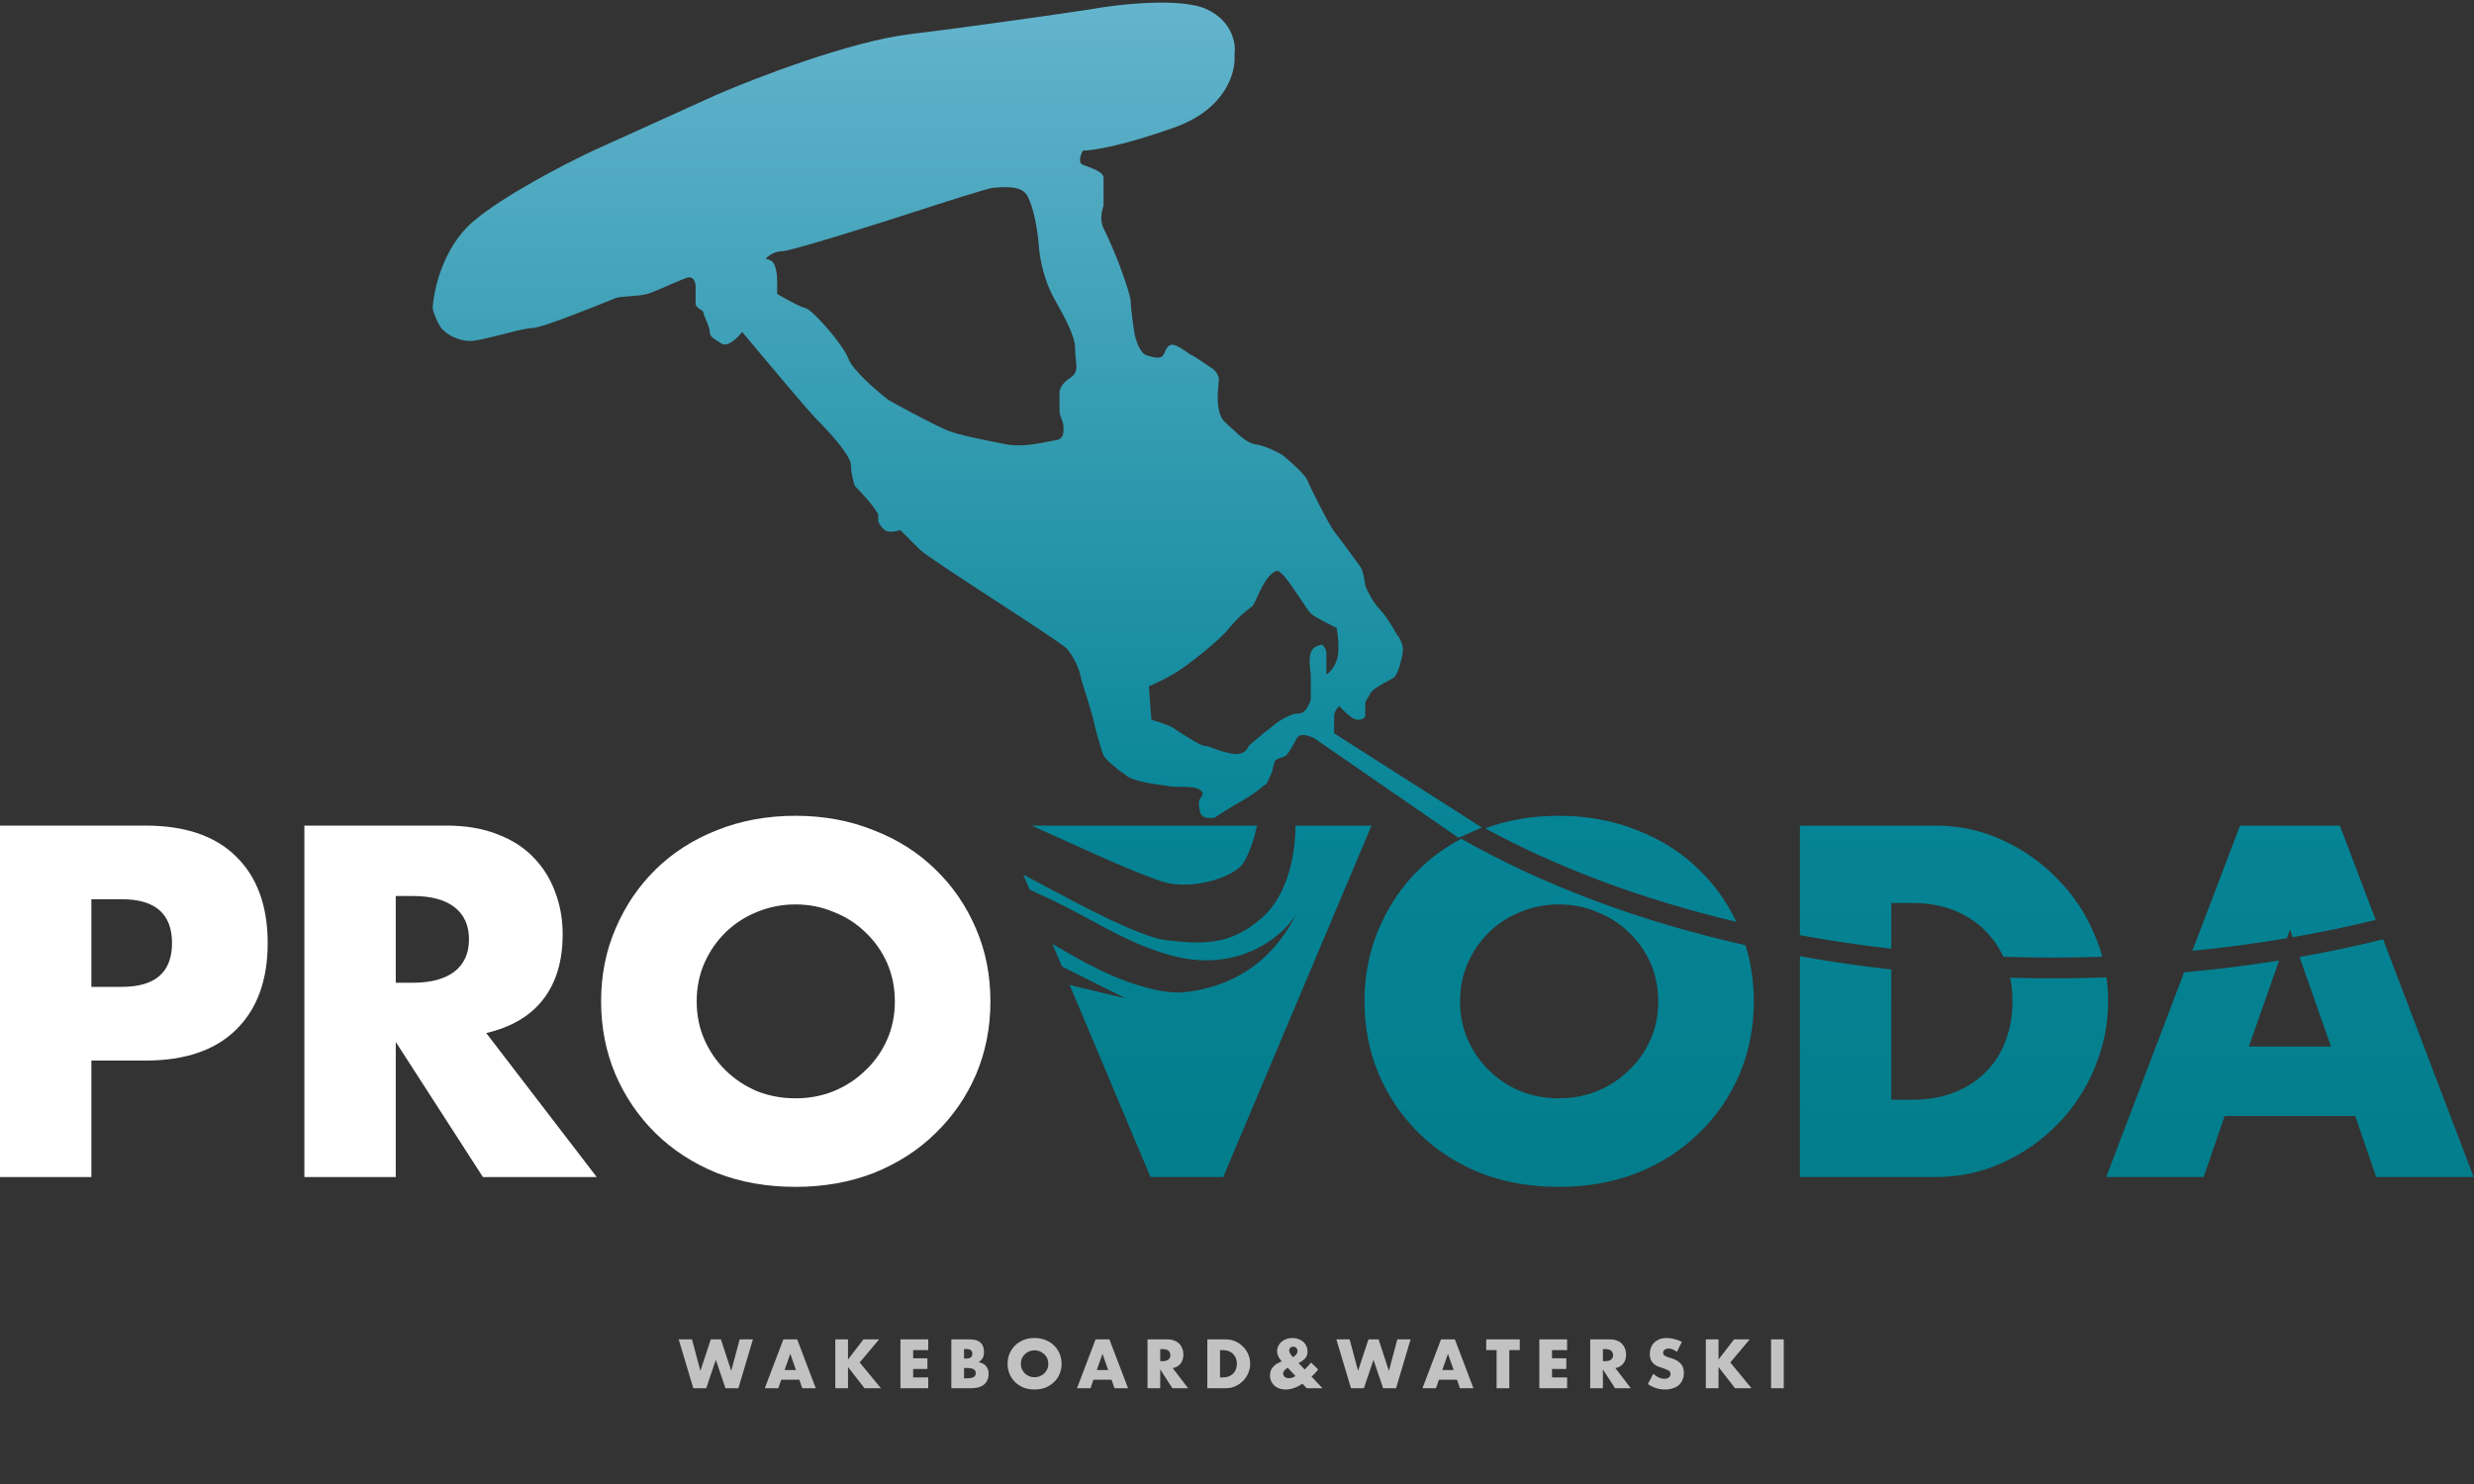
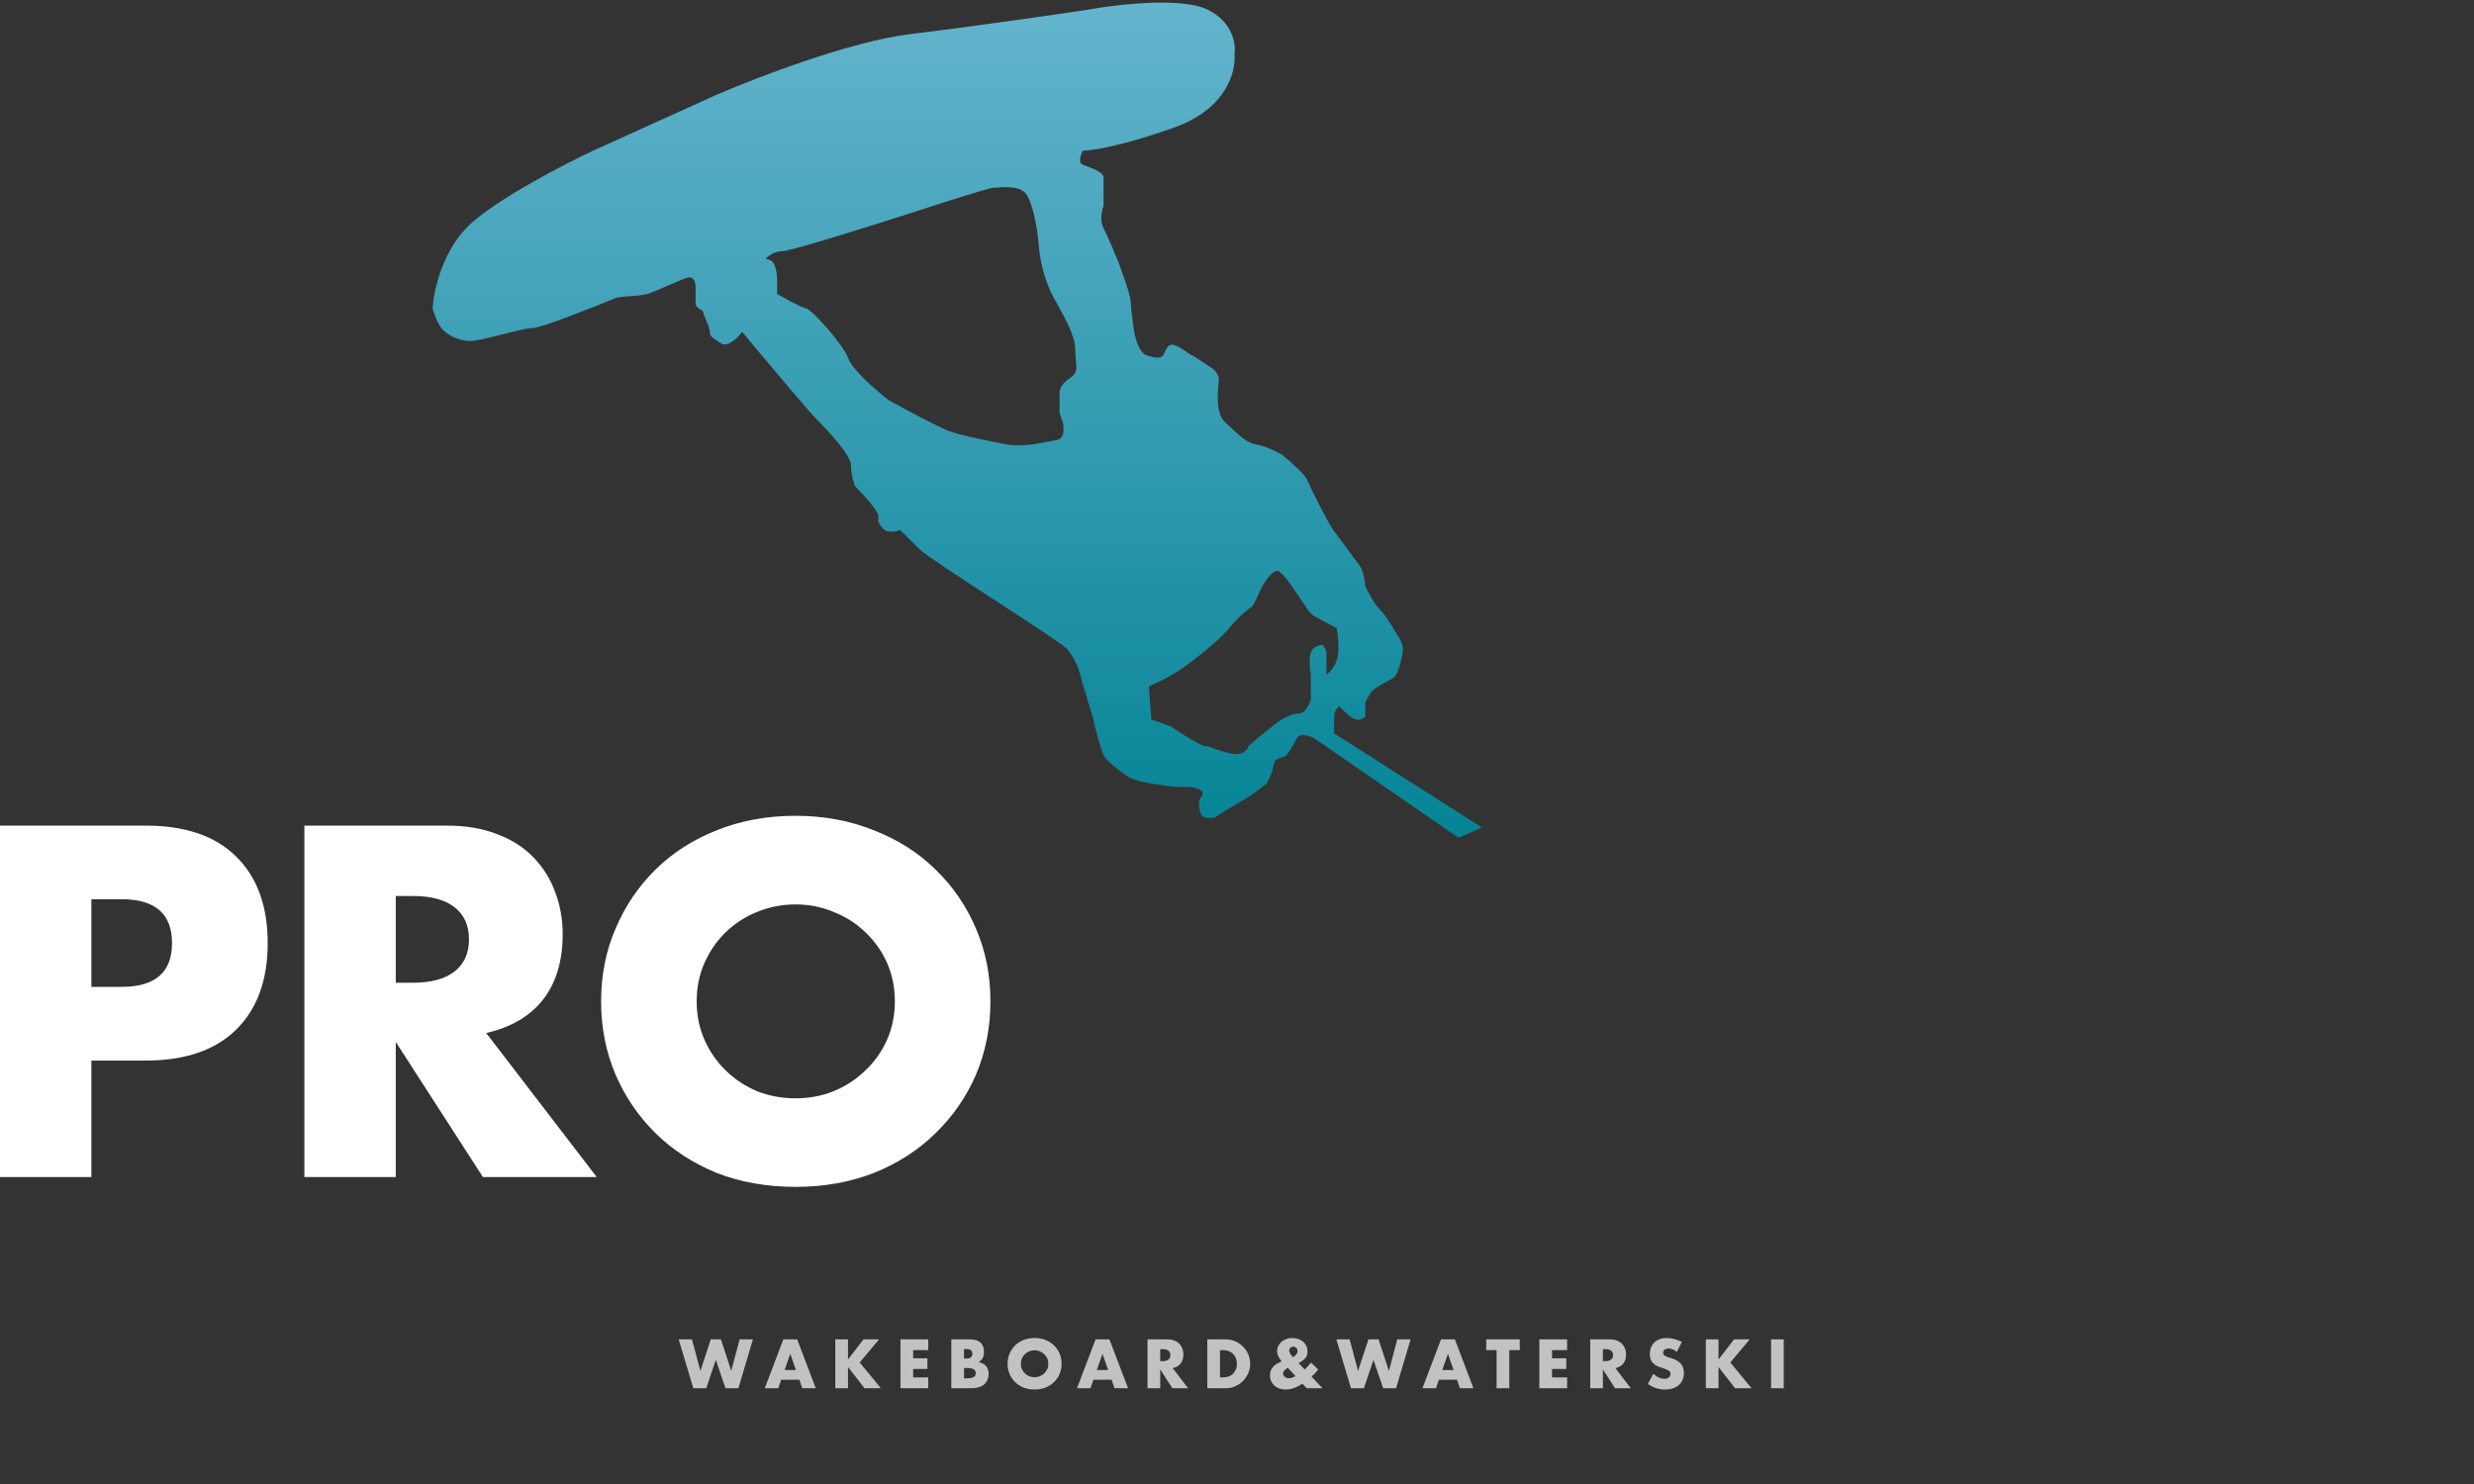
<svg xmlns="http://www.w3.org/2000/svg" width="30" height="18" viewBox="0 0 30 18" fill="none">
  <rect x="0" y="0" width="30" height="18" fill="#333333" stroke="none" />
  <path d="M8.391 16.246L8.493 16.628L8.619 16.246H8.742L8.867 16.628L8.969 16.246H9.13L8.954 16.838H8.797L8.68 16.494L8.564 16.838H8.407L8.23 16.246H8.391ZM9.652 16.618L9.583 16.421L9.514 16.618H9.652ZM9.693 16.735H9.473L9.438 16.838H9.274L9.499 16.246H9.667L9.892 16.838H9.728L9.693 16.735ZM10.283 16.49L10.47 16.246H10.66L10.425 16.526L10.682 16.838H10.483L10.283 16.581V16.838H10.129V16.246H10.283V16.49ZM11.256 16.376H11.073V16.475H11.246V16.605H11.073V16.707H11.256V16.838H10.919V16.246H11.256V16.376ZM11.69 16.718H11.724C11.763 16.718 11.79 16.713 11.807 16.703C11.824 16.694 11.832 16.677 11.832 16.655C11.832 16.634 11.824 16.618 11.807 16.608C11.79 16.598 11.763 16.593 11.724 16.593H11.69V16.718ZM11.69 16.478H11.719C11.767 16.478 11.791 16.459 11.791 16.421C11.791 16.383 11.767 16.363 11.719 16.363H11.69V16.478ZM11.536 16.246H11.766C11.82 16.246 11.861 16.259 11.89 16.285C11.918 16.311 11.932 16.349 11.932 16.398C11.932 16.428 11.927 16.453 11.916 16.473C11.905 16.492 11.889 16.508 11.867 16.522C11.889 16.526 11.907 16.533 11.923 16.542C11.938 16.55 11.951 16.561 11.96 16.573C11.97 16.586 11.977 16.6 11.982 16.616C11.986 16.631 11.988 16.648 11.988 16.666C11.988 16.694 11.983 16.718 11.973 16.739C11.963 16.761 11.95 16.779 11.932 16.794C11.915 16.808 11.894 16.819 11.868 16.827C11.843 16.834 11.815 16.838 11.784 16.838H11.536V16.246ZM12.379 16.542C12.379 16.565 12.383 16.587 12.392 16.607C12.401 16.627 12.413 16.644 12.428 16.659C12.443 16.673 12.461 16.685 12.481 16.693C12.501 16.701 12.523 16.705 12.545 16.705C12.568 16.705 12.589 16.701 12.609 16.693C12.629 16.685 12.647 16.673 12.662 16.659C12.678 16.644 12.69 16.627 12.699 16.607C12.708 16.587 12.712 16.565 12.712 16.542C12.712 16.518 12.708 16.496 12.699 16.476C12.69 16.457 12.678 16.439 12.662 16.425C12.647 16.41 12.629 16.399 12.609 16.391C12.589 16.383 12.568 16.378 12.545 16.378C12.523 16.378 12.501 16.383 12.481 16.391C12.461 16.399 12.443 16.41 12.428 16.425C12.413 16.439 12.401 16.457 12.392 16.476C12.383 16.496 12.379 16.518 12.379 16.542ZM12.218 16.542C12.218 16.498 12.226 16.457 12.242 16.419C12.258 16.381 12.281 16.348 12.309 16.319C12.338 16.291 12.373 16.269 12.412 16.253C12.453 16.237 12.497 16.229 12.545 16.229C12.593 16.229 12.637 16.237 12.677 16.253C12.717 16.269 12.752 16.291 12.781 16.319C12.81 16.348 12.833 16.381 12.849 16.419C12.865 16.457 12.873 16.498 12.873 16.542C12.873 16.586 12.865 16.627 12.849 16.665C12.833 16.703 12.81 16.736 12.781 16.764C12.752 16.792 12.717 16.814 12.677 16.831C12.637 16.846 12.593 16.854 12.545 16.854C12.497 16.854 12.453 16.846 12.412 16.831C12.373 16.814 12.338 16.792 12.309 16.764C12.281 16.736 12.258 16.703 12.242 16.665C12.226 16.627 12.218 16.586 12.218 16.542ZM13.438 16.618L13.369 16.421L13.3 16.618H13.438ZM13.479 16.735H13.259L13.224 16.838H13.06L13.285 16.246H13.453L13.679 16.838H13.514L13.479 16.735ZM14.069 16.51H14.098C14.128 16.51 14.152 16.504 14.168 16.491C14.184 16.479 14.192 16.461 14.192 16.437C14.192 16.414 14.184 16.396 14.168 16.383C14.152 16.37 14.128 16.364 14.098 16.364H14.069V16.51ZM14.407 16.838H14.216L14.069 16.61V16.838H13.915V16.246H14.154C14.187 16.246 14.216 16.25 14.241 16.261C14.265 16.27 14.286 16.283 14.301 16.3C14.318 16.317 14.329 16.336 14.337 16.358C14.346 16.38 14.35 16.403 14.35 16.428C14.35 16.474 14.339 16.51 14.317 16.538C14.296 16.566 14.264 16.585 14.221 16.595L14.407 16.838ZM14.794 16.707H14.83C14.857 16.707 14.88 16.703 14.901 16.695C14.922 16.686 14.94 16.675 14.954 16.66C14.969 16.645 14.979 16.628 14.987 16.608C14.995 16.588 14.999 16.566 14.999 16.542C14.999 16.518 14.995 16.496 14.987 16.476C14.979 16.455 14.968 16.438 14.953 16.423C14.939 16.408 14.921 16.397 14.9 16.389C14.88 16.38 14.856 16.376 14.83 16.376H14.794V16.707ZM14.64 16.246H14.868C14.909 16.246 14.946 16.254 14.981 16.27C15.017 16.286 15.048 16.308 15.074 16.335C15.101 16.362 15.122 16.393 15.137 16.429C15.152 16.465 15.16 16.502 15.16 16.542C15.16 16.58 15.152 16.618 15.137 16.654C15.122 16.689 15.101 16.721 15.075 16.748C15.049 16.775 15.018 16.797 14.982 16.813C14.947 16.83 14.909 16.838 14.868 16.838H14.64V16.246ZM15.679 16.462C15.716 16.439 15.734 16.415 15.734 16.388C15.734 16.373 15.729 16.36 15.719 16.35C15.71 16.339 15.697 16.334 15.682 16.334C15.668 16.334 15.656 16.338 15.647 16.348C15.637 16.357 15.633 16.369 15.633 16.383C15.633 16.402 15.648 16.428 15.679 16.462ZM15.615 16.59C15.578 16.613 15.559 16.636 15.559 16.659C15.559 16.668 15.561 16.676 15.565 16.683C15.569 16.69 15.574 16.696 15.58 16.701C15.586 16.706 15.593 16.71 15.601 16.713C15.61 16.715 15.618 16.717 15.628 16.717C15.654 16.717 15.681 16.708 15.709 16.691L15.615 16.59ZM15.821 16.611C15.852 16.582 15.878 16.553 15.898 16.527L15.985 16.611C15.976 16.623 15.966 16.635 15.954 16.648C15.944 16.66 15.931 16.672 15.916 16.686L15.904 16.697L16.036 16.838H15.845L15.793 16.784C15.722 16.831 15.654 16.854 15.589 16.854C15.562 16.854 15.536 16.85 15.513 16.842C15.49 16.833 15.47 16.822 15.453 16.806C15.437 16.791 15.424 16.773 15.414 16.753C15.405 16.732 15.4 16.709 15.4 16.685C15.4 16.663 15.403 16.643 15.409 16.626C15.415 16.609 15.425 16.593 15.44 16.577C15.451 16.565 15.463 16.555 15.476 16.546C15.49 16.538 15.506 16.529 15.526 16.52L15.542 16.512L15.532 16.5C15.502 16.462 15.486 16.425 15.486 16.391C15.486 16.368 15.491 16.346 15.501 16.326C15.51 16.307 15.523 16.29 15.539 16.275C15.556 16.261 15.575 16.25 15.598 16.242C15.62 16.233 15.645 16.229 15.671 16.229C15.698 16.229 15.722 16.233 15.745 16.242C15.767 16.25 15.787 16.261 15.803 16.275C15.82 16.29 15.832 16.307 15.841 16.327C15.851 16.347 15.855 16.368 15.855 16.391C15.855 16.407 15.854 16.421 15.85 16.434C15.846 16.447 15.84 16.459 15.831 16.47C15.823 16.481 15.812 16.492 15.797 16.502C15.784 16.512 15.767 16.523 15.746 16.533L15.821 16.611ZM16.366 16.246L16.468 16.628L16.594 16.246H16.717L16.842 16.628L16.944 16.246H17.105L16.929 16.838H16.772L16.655 16.494L16.539 16.838H16.382L16.205 16.246H16.366ZM17.627 16.618L17.558 16.421L17.489 16.618H17.627ZM17.668 16.735H17.448L17.413 16.838H17.249L17.474 16.246H17.642L17.867 16.838H17.703L17.668 16.735ZM18.302 16.376V16.838H18.148V16.376H18.022V16.246H18.429V16.376H18.302ZM19.003 16.376H18.82V16.475H18.993V16.605H18.82V16.707H19.003V16.838H18.666V16.246H19.003V16.376ZM19.437 16.51H19.466C19.496 16.51 19.519 16.504 19.536 16.491C19.552 16.479 19.56 16.461 19.56 16.437C19.56 16.414 19.552 16.396 19.536 16.383C19.519 16.37 19.496 16.364 19.466 16.364H19.437V16.51ZM19.775 16.838H19.584L19.437 16.61V16.838H19.283V16.246H19.522C19.555 16.246 19.584 16.25 19.609 16.261C19.633 16.27 19.653 16.283 19.669 16.3C19.685 16.317 19.697 16.336 19.705 16.358C19.714 16.38 19.718 16.403 19.718 16.428C19.718 16.474 19.707 16.51 19.685 16.538C19.663 16.566 19.631 16.585 19.589 16.595L19.775 16.838ZM20.334 16.397C20.317 16.384 20.3 16.374 20.283 16.367C20.267 16.36 20.25 16.357 20.235 16.357C20.215 16.357 20.198 16.362 20.186 16.371C20.173 16.381 20.167 16.393 20.167 16.408C20.167 16.419 20.17 16.427 20.176 16.434C20.183 16.441 20.191 16.447 20.201 16.452C20.211 16.457 20.223 16.461 20.235 16.465C20.248 16.468 20.261 16.472 20.274 16.476C20.324 16.493 20.361 16.516 20.384 16.544C20.407 16.572 20.419 16.608 20.419 16.653C20.419 16.683 20.414 16.711 20.403 16.736C20.393 16.76 20.378 16.781 20.359 16.799C20.339 16.817 20.315 16.83 20.286 16.839C20.258 16.849 20.226 16.854 20.19 16.854C20.115 16.854 20.046 16.832 19.982 16.787L20.048 16.663C20.071 16.684 20.093 16.699 20.116 16.709C20.139 16.719 20.161 16.724 20.183 16.724C20.208 16.724 20.226 16.718 20.238 16.707C20.251 16.695 20.257 16.682 20.257 16.667C20.257 16.658 20.256 16.651 20.253 16.645C20.25 16.638 20.244 16.632 20.237 16.626C20.23 16.621 20.22 16.616 20.208 16.611C20.196 16.606 20.182 16.601 20.165 16.595C20.146 16.589 20.126 16.582 20.107 16.575C20.088 16.567 20.071 16.557 20.055 16.544C20.041 16.531 20.029 16.516 20.019 16.497C20.011 16.477 20.006 16.453 20.006 16.424C20.006 16.395 20.011 16.368 20.02 16.345C20.03 16.32 20.044 16.3 20.061 16.283C20.079 16.266 20.1 16.253 20.125 16.243C20.151 16.234 20.18 16.229 20.211 16.229C20.24 16.229 20.271 16.233 20.303 16.242C20.335 16.25 20.366 16.261 20.395 16.277L20.334 16.397ZM20.839 16.49L21.027 16.246H21.217L20.982 16.526L21.239 16.838H21.039L20.839 16.581V16.838H20.685V16.246H20.839V16.49ZM21.63 16.246V16.838H21.476V16.246H21.63Z" fill="#C2C2C2" />
  <path d="M1.108 11.97H1.476C1.883 11.97 2.086 11.793 2.086 11.439C2.086 11.085 1.883 10.907 1.476 10.907H1.108V11.97ZM1.108 14.277H0V10.014H1.764C2.243 10.014 2.609 10.138 2.861 10.387C3.117 10.636 3.246 10.987 3.246 11.439C3.246 11.891 3.117 12.242 2.861 12.491C2.609 12.739 2.243 12.864 1.764 12.864H1.108V14.277ZM4.799 11.92H5.008C5.227 11.92 5.395 11.874 5.512 11.784C5.628 11.693 5.687 11.563 5.687 11.394C5.687 11.224 5.628 11.094 5.512 11.004C5.395 10.913 5.227 10.868 5.008 10.868H4.799V11.92ZM7.236 14.277H5.856L4.799 12.638V14.277H3.691V10.014H5.415C5.653 10.014 5.86 10.05 6.037 10.121C6.215 10.189 6.36 10.284 6.473 10.404C6.59 10.525 6.676 10.664 6.733 10.823C6.793 10.981 6.823 11.151 6.823 11.332C6.823 11.656 6.744 11.92 6.586 12.123C6.431 12.323 6.201 12.459 5.896 12.53L7.236 14.277ZM8.448 12.146C8.448 12.315 8.48 12.472 8.544 12.615C8.608 12.758 8.695 12.883 8.804 12.988C8.914 13.094 9.04 13.177 9.183 13.237C9.33 13.294 9.485 13.322 9.647 13.322C9.809 13.322 9.962 13.294 10.105 13.237C10.252 13.177 10.38 13.094 10.489 12.988C10.602 12.883 10.691 12.758 10.755 12.615C10.819 12.472 10.851 12.315 10.851 12.146C10.851 11.976 10.819 11.82 10.755 11.676C10.691 11.533 10.602 11.409 10.489 11.303C10.38 11.198 10.252 11.117 10.105 11.06C9.962 11 9.809 10.97 9.647 10.97C9.485 10.97 9.33 11 9.183 11.06C9.04 11.117 8.914 11.198 8.804 11.303C8.695 11.409 8.608 11.533 8.544 11.676C8.48 11.82 8.448 11.976 8.448 12.146ZM7.289 12.146C7.289 11.829 7.347 11.535 7.464 11.264C7.581 10.989 7.743 10.749 7.95 10.546C8.158 10.342 8.405 10.184 8.691 10.071C8.981 9.954 9.3 9.895 9.647 9.895C9.99 9.895 10.306 9.954 10.597 10.071C10.887 10.184 11.136 10.342 11.343 10.546C11.554 10.749 11.718 10.989 11.835 11.264C11.952 11.535 12.01 11.829 12.01 12.146C12.01 12.462 11.952 12.758 11.835 13.034C11.718 13.305 11.554 13.542 11.343 13.746C11.136 13.95 10.887 14.11 10.597 14.227C10.306 14.34 9.99 14.396 9.647 14.396C9.3 14.396 8.981 14.34 8.691 14.227C8.405 14.11 8.158 13.95 7.95 13.746C7.743 13.542 7.581 13.305 7.464 13.034C7.347 12.758 7.289 12.462 7.289 12.146Z" fill="white" />
  <path fill-rule="evenodd" clip-rule="evenodd" d="M5.733 2.691C5.369 3.005 5.257 3.523 5.246 3.743C5.257 3.785 5.29 3.887 5.34 3.963C5.403 4.057 5.56 4.136 5.702 4.136C5.774 4.136 5.939 4.094 6.098 4.054C6.248 4.016 6.395 3.979 6.456 3.979C6.57 3.979 7.249 3.703 7.425 3.632C7.442 3.625 7.454 3.62 7.461 3.617C7.496 3.603 7.56 3.599 7.632 3.593C7.719 3.587 7.816 3.58 7.885 3.554C7.941 3.533 8.025 3.497 8.107 3.461C8.208 3.417 8.306 3.375 8.34 3.366C8.403 3.35 8.435 3.413 8.435 3.476V3.68C8.435 3.717 8.467 3.738 8.494 3.755C8.513 3.767 8.529 3.777 8.529 3.79C8.529 3.803 8.542 3.835 8.558 3.872C8.58 3.925 8.607 3.989 8.607 4.026C8.607 4.077 8.639 4.097 8.702 4.137C8.716 4.146 8.731 4.155 8.749 4.167C8.824 4.217 8.948 4.094 9 4.026C9.257 4.335 9.795 4.977 9.895 5.078C10.021 5.204 10.319 5.518 10.319 5.643C10.319 5.744 10.351 5.853 10.367 5.895C10.398 5.926 10.476 6.008 10.539 6.083C10.602 6.159 10.639 6.219 10.649 6.24V6.319C10.655 6.34 10.678 6.391 10.728 6.429C10.778 6.466 10.874 6.445 10.916 6.429L11.152 6.664C11.215 6.728 11.646 7.008 12.07 7.284L12.07 7.284C12.49 7.558 12.903 7.827 12.942 7.874C13.021 7.968 13.084 8.109 13.1 8.188C13.107 8.227 13.143 8.341 13.178 8.455C13.213 8.569 13.249 8.683 13.257 8.722C13.272 8.801 13.351 9.099 13.382 9.162C13.414 9.225 13.555 9.335 13.665 9.413C13.756 9.478 13.996 9.511 14.13 9.529C14.159 9.533 14.182 9.536 14.199 9.539C14.23 9.544 14.272 9.544 14.317 9.544C14.407 9.544 14.508 9.544 14.56 9.586C14.602 9.62 14.581 9.649 14.562 9.673C14.553 9.685 14.544 9.697 14.544 9.707C14.534 9.733 14.535 9.806 14.56 9.869C14.585 9.931 14.686 9.926 14.733 9.916C14.77 9.89 14.887 9.812 15.063 9.712C15.189 9.64 15.263 9.58 15.312 9.54C15.332 9.524 15.348 9.512 15.361 9.503L15.424 9.366C15.429 9.34 15.443 9.278 15.456 9.24C15.465 9.213 15.501 9.201 15.535 9.19C15.56 9.183 15.584 9.175 15.597 9.162C15.628 9.13 15.675 9.052 15.723 8.958C15.76 8.882 15.885 8.926 15.942 8.958L17.686 10.162L17.969 10.037L16.178 8.895V8.832V8.691C16.178 8.628 16.22 8.581 16.241 8.565C16.277 8.607 16.366 8.697 16.429 8.722C16.492 8.747 16.539 8.712 16.555 8.691V8.534C16.555 8.514 16.567 8.495 16.584 8.468C16.594 8.451 16.606 8.432 16.618 8.408C16.641 8.362 16.758 8.298 16.837 8.256H16.837C16.865 8.24 16.888 8.228 16.901 8.219C16.948 8.188 16.995 8.015 17.011 7.905C17.023 7.817 16.963 7.722 16.932 7.685C16.895 7.617 16.803 7.462 16.728 7.387C16.652 7.312 16.581 7.167 16.555 7.104C16.55 7.047 16.53 6.919 16.492 6.869C16.477 6.849 16.446 6.806 16.409 6.755V6.755C16.329 6.646 16.221 6.498 16.178 6.445C16.115 6.366 15.88 5.895 15.848 5.816C15.823 5.753 15.639 5.591 15.55 5.518C15.487 5.481 15.336 5.405 15.236 5.392C15.134 5.379 15.042 5.295 14.936 5.196C14.911 5.173 14.886 5.149 14.859 5.125C14.741 5.02 14.765 4.77 14.776 4.654V4.654C14.778 4.63 14.78 4.612 14.78 4.602C14.78 4.552 14.738 4.502 14.717 4.481C14.633 4.424 14.463 4.308 14.45 4.308C14.445 4.308 14.426 4.295 14.401 4.277C14.353 4.244 14.282 4.193 14.23 4.183C14.171 4.171 14.148 4.221 14.126 4.267C14.119 4.282 14.113 4.297 14.105 4.308C14.073 4.356 13.995 4.34 13.9 4.308C13.825 4.283 13.775 4.13 13.759 4.057C13.743 3.958 13.712 3.74 13.712 3.664C13.712 3.589 13.607 3.298 13.555 3.162C13.524 3.083 13.445 2.895 13.382 2.769C13.333 2.671 13.361 2.569 13.375 2.517C13.379 2.503 13.382 2.492 13.382 2.486V2.157C13.382 2.091 13.261 2.047 13.176 2.016C13.159 2.01 13.144 2.005 13.131 1.999C13.068 1.974 13.105 1.874 13.131 1.827C13.241 1.827 13.618 1.77 14.246 1.544C14.874 1.318 14.99 0.863 14.969 0.664C14.99 0.544 14.953 0.265 14.639 0.115C14.325 -0.036 13.555 0.052 13.209 0.115C12.791 0.178 11.771 0.325 11.042 0.413C10.313 0.501 9.168 0.942 8.686 1.151L7.194 1.827C6.859 1.984 6.097 2.376 5.733 2.691ZM9.487 3.047C9.386 3.047 9.309 3.11 9.283 3.141C9.304 3.141 9.352 3.151 9.377 3.188C9.408 3.236 9.424 3.314 9.424 3.408V3.565C9.513 3.618 9.707 3.726 9.77 3.738C9.848 3.754 10.225 4.178 10.288 4.351C10.338 4.489 10.633 4.743 10.775 4.853C10.963 4.958 11.375 5.18 11.513 5.23C11.643 5.277 11.834 5.316 12.014 5.352C12.075 5.364 12.133 5.376 12.188 5.387C12.364 5.425 12.579 5.383 12.715 5.356C12.749 5.349 12.779 5.344 12.801 5.34C12.899 5.326 12.897 5.25 12.896 5.189C12.896 5.181 12.895 5.174 12.895 5.168C12.895 5.142 12.883 5.11 12.871 5.078C12.86 5.048 12.848 5.018 12.848 4.995V4.759C12.848 4.728 12.873 4.649 12.974 4.586C13.064 4.53 13.057 4.465 13.046 4.364C13.042 4.324 13.037 4.278 13.037 4.225C13.037 4.079 12.913 3.856 12.822 3.691C12.795 3.643 12.771 3.6 12.754 3.565C12.675 3.408 12.613 3.188 12.597 2.984C12.581 2.78 12.534 2.513 12.456 2.372C12.389 2.252 12.187 2.267 12.089 2.275C12.071 2.276 12.057 2.277 12.047 2.277C11.997 2.277 11.408 2.466 11.12 2.56C10.618 2.723 9.587 3.047 9.487 3.047ZM13.963 8.733C13.951 8.607 13.937 8.408 13.932 8.325C14.005 8.293 14.18 8.212 14.293 8.136C14.435 8.042 14.78 7.775 14.906 7.618C15.006 7.492 15.136 7.387 15.188 7.351C15.188 7.356 15.204 7.332 15.267 7.194C15.346 7.021 15.408 6.958 15.471 6.927C15.523 6.901 15.627 7.055 15.707 7.172C15.724 7.197 15.74 7.221 15.754 7.241C15.776 7.272 15.795 7.301 15.812 7.327C15.854 7.393 15.886 7.443 15.942 7.476C16.005 7.514 16.147 7.586 16.209 7.618C16.225 7.707 16.247 7.91 16.209 8.01C16.172 8.111 16.11 8.168 16.084 8.183V7.916C16.084 7.879 16.052 7.838 16.037 7.822C16 7.822 15.92 7.841 15.895 7.916C15.87 7.992 15.885 8.126 15.895 8.183V8.482C15.88 8.539 15.829 8.654 15.754 8.654C15.678 8.654 15.623 8.685 15.571 8.713C15.559 8.72 15.546 8.727 15.534 8.733C15.484 8.758 15.251 8.953 15.141 9.047C15.131 9.089 15.075 9.166 14.937 9.141C14.844 9.124 14.773 9.098 14.718 9.078C14.671 9.06 14.636 9.047 14.607 9.047C14.557 9.047 14.314 8.89 14.199 8.812C14.131 8.785 13.989 8.733 13.963 8.733Z" fill="url(#paint0_linear_6_2)" />
-   <path fill-rule="evenodd" clip-rule="evenodd" d="M12.863 10.173C13.389 10.411 13.986 10.682 14.199 10.718C14.53 10.775 14.978 10.628 15.078 10.466C15.164 10.328 15.218 10.131 15.242 10.014H14.455H13.363H12.51C12.619 10.063 12.739 10.117 12.863 10.173ZM12.408 10.608L12.485 10.79C12.518 10.804 12.552 10.82 12.584 10.837C12.827 10.944 13.033 11.056 13.23 11.162C13.539 11.329 13.825 11.484 14.19 11.586C14.956 11.801 15.518 11.415 15.721 11.085C15.497 11.531 15.084 11.968 14.322 12.039C14.22 12.04 14.114 12.029 14.008 12.005C13.542 11.903 13.146 11.675 12.762 11.449L12.877 11.723L13.651 12.11L12.971 11.947L13.951 14.277H14.833L16.631 10.014H15.708C15.713 10.325 15.627 10.838 15.314 11.122C14.938 11.461 14.61 11.46 14.138 11.403C13.824 11.366 13.111 10.984 12.637 10.73C12.552 10.684 12.475 10.643 12.408 10.608ZM28.373 10.014L28.808 11.158C28.481 11.238 28.145 11.308 27.801 11.368L27.768 11.275L27.731 11.38C27.358 11.443 26.976 11.494 26.585 11.533L27.163 10.014H28.373ZM27.27 12.694L27.637 11.65C27.261 11.711 26.877 11.759 26.485 11.794L25.54 14.277H26.722L26.976 13.537H28.56L28.814 14.277H29.996L28.898 11.394C28.569 11.475 28.231 11.547 27.885 11.608L28.266 12.694H27.27ZM25.399 11.337C25.437 11.425 25.468 11.514 25.492 11.605C25.289 11.612 25.083 11.615 24.876 11.615C24.68 11.615 24.485 11.612 24.292 11.605C24.238 11.486 24.166 11.382 24.076 11.292C23.974 11.186 23.848 11.104 23.697 11.043C23.547 10.983 23.377 10.953 23.189 10.953H22.934V11.507C22.556 11.464 22.186 11.409 21.826 11.343V10.014H23.466C23.756 10.014 24.027 10.072 24.28 10.189C24.536 10.306 24.759 10.463 24.947 10.659C25.139 10.851 25.29 11.077 25.399 11.337ZM24.876 11.867C24.708 11.866 24.541 11.864 24.375 11.859C24.395 11.951 24.404 12.046 24.404 12.146C24.404 12.319 24.376 12.479 24.319 12.626C24.267 12.77 24.188 12.894 24.082 13C23.98 13.105 23.854 13.188 23.703 13.248C23.552 13.309 23.381 13.339 23.189 13.339H22.934V11.759C22.557 11.717 22.187 11.664 21.826 11.598V14.277H23.466C23.76 14.277 24.033 14.219 24.285 14.102C24.542 13.985 24.764 13.829 24.953 13.633C25.145 13.437 25.294 13.211 25.399 12.954C25.509 12.694 25.563 12.425 25.563 12.146C25.563 12.047 25.557 11.95 25.543 11.854C25.323 11.863 25.1 11.867 24.876 11.867ZM20.6 10.546C20.79 10.729 20.941 10.94 21.055 11.181C19.915 10.911 18.884 10.523 18.009 10.047C18.283 9.946 18.581 9.895 18.904 9.895C19.247 9.895 19.563 9.954 19.854 10.071C20.144 10.184 20.392 10.342 20.6 10.546ZM21.166 11.465C19.865 11.172 18.695 10.729 17.721 10.174C17.529 10.274 17.358 10.398 17.207 10.546C17 10.749 16.838 10.989 16.721 11.264C16.604 11.535 16.546 11.829 16.546 12.146C16.546 12.462 16.604 12.758 16.721 13.034C16.838 13.305 17 13.542 17.207 13.746C17.415 13.95 17.661 14.11 17.948 14.227C18.238 14.34 18.557 14.396 18.904 14.396C19.247 14.396 19.563 14.34 19.854 14.227C20.144 14.11 20.392 13.95 20.6 13.746C20.811 13.542 20.975 13.305 21.092 13.034C21.209 12.758 21.267 12.462 21.267 12.146C21.267 11.906 21.233 11.679 21.166 11.465ZM17.705 12.146C17.705 12.315 17.737 12.472 17.801 12.615C17.865 12.758 17.952 12.883 18.061 12.988C18.17 13.094 18.297 13.177 18.44 13.237C18.587 13.294 18.741 13.322 18.904 13.322C19.066 13.322 19.218 13.294 19.361 13.237C19.509 13.177 19.637 13.094 19.746 12.988C19.859 12.883 19.948 12.758 20.012 12.615C20.076 12.472 20.108 12.315 20.108 12.146C20.108 11.976 20.076 11.82 20.012 11.676C19.948 11.533 19.859 11.409 19.746 11.303C19.637 11.198 19.509 11.117 19.361 11.06C19.218 11 19.066 10.97 18.904 10.97C18.741 10.97 18.587 11 18.44 11.06C18.297 11.117 18.17 11.198 18.061 11.303C17.952 11.409 17.865 11.533 17.801 11.676C17.737 11.82 17.705 11.976 17.705 12.146Z" fill="url(#paint1_linear_6_2)" />
  <defs>
    <linearGradient id="paint0_linear_6_2" x1="11.607" y1="0.031" x2="11.607" y2="10.162" gradientUnits="userSpaceOnUse">
      <stop stop-color="#64B4CD" />
      <stop offset="1" stop-color="#058496" />
    </linearGradient>
    <linearGradient id="paint1_linear_6_2" x1="21.077" y1="9.895" x2="21.077" y2="14.396" gradientUnits="userSpaceOnUse">
      <stop stop-color="#058496" />
      <stop offset="1" stop-color="#037D8B" />
    </linearGradient>
  </defs>
</svg>